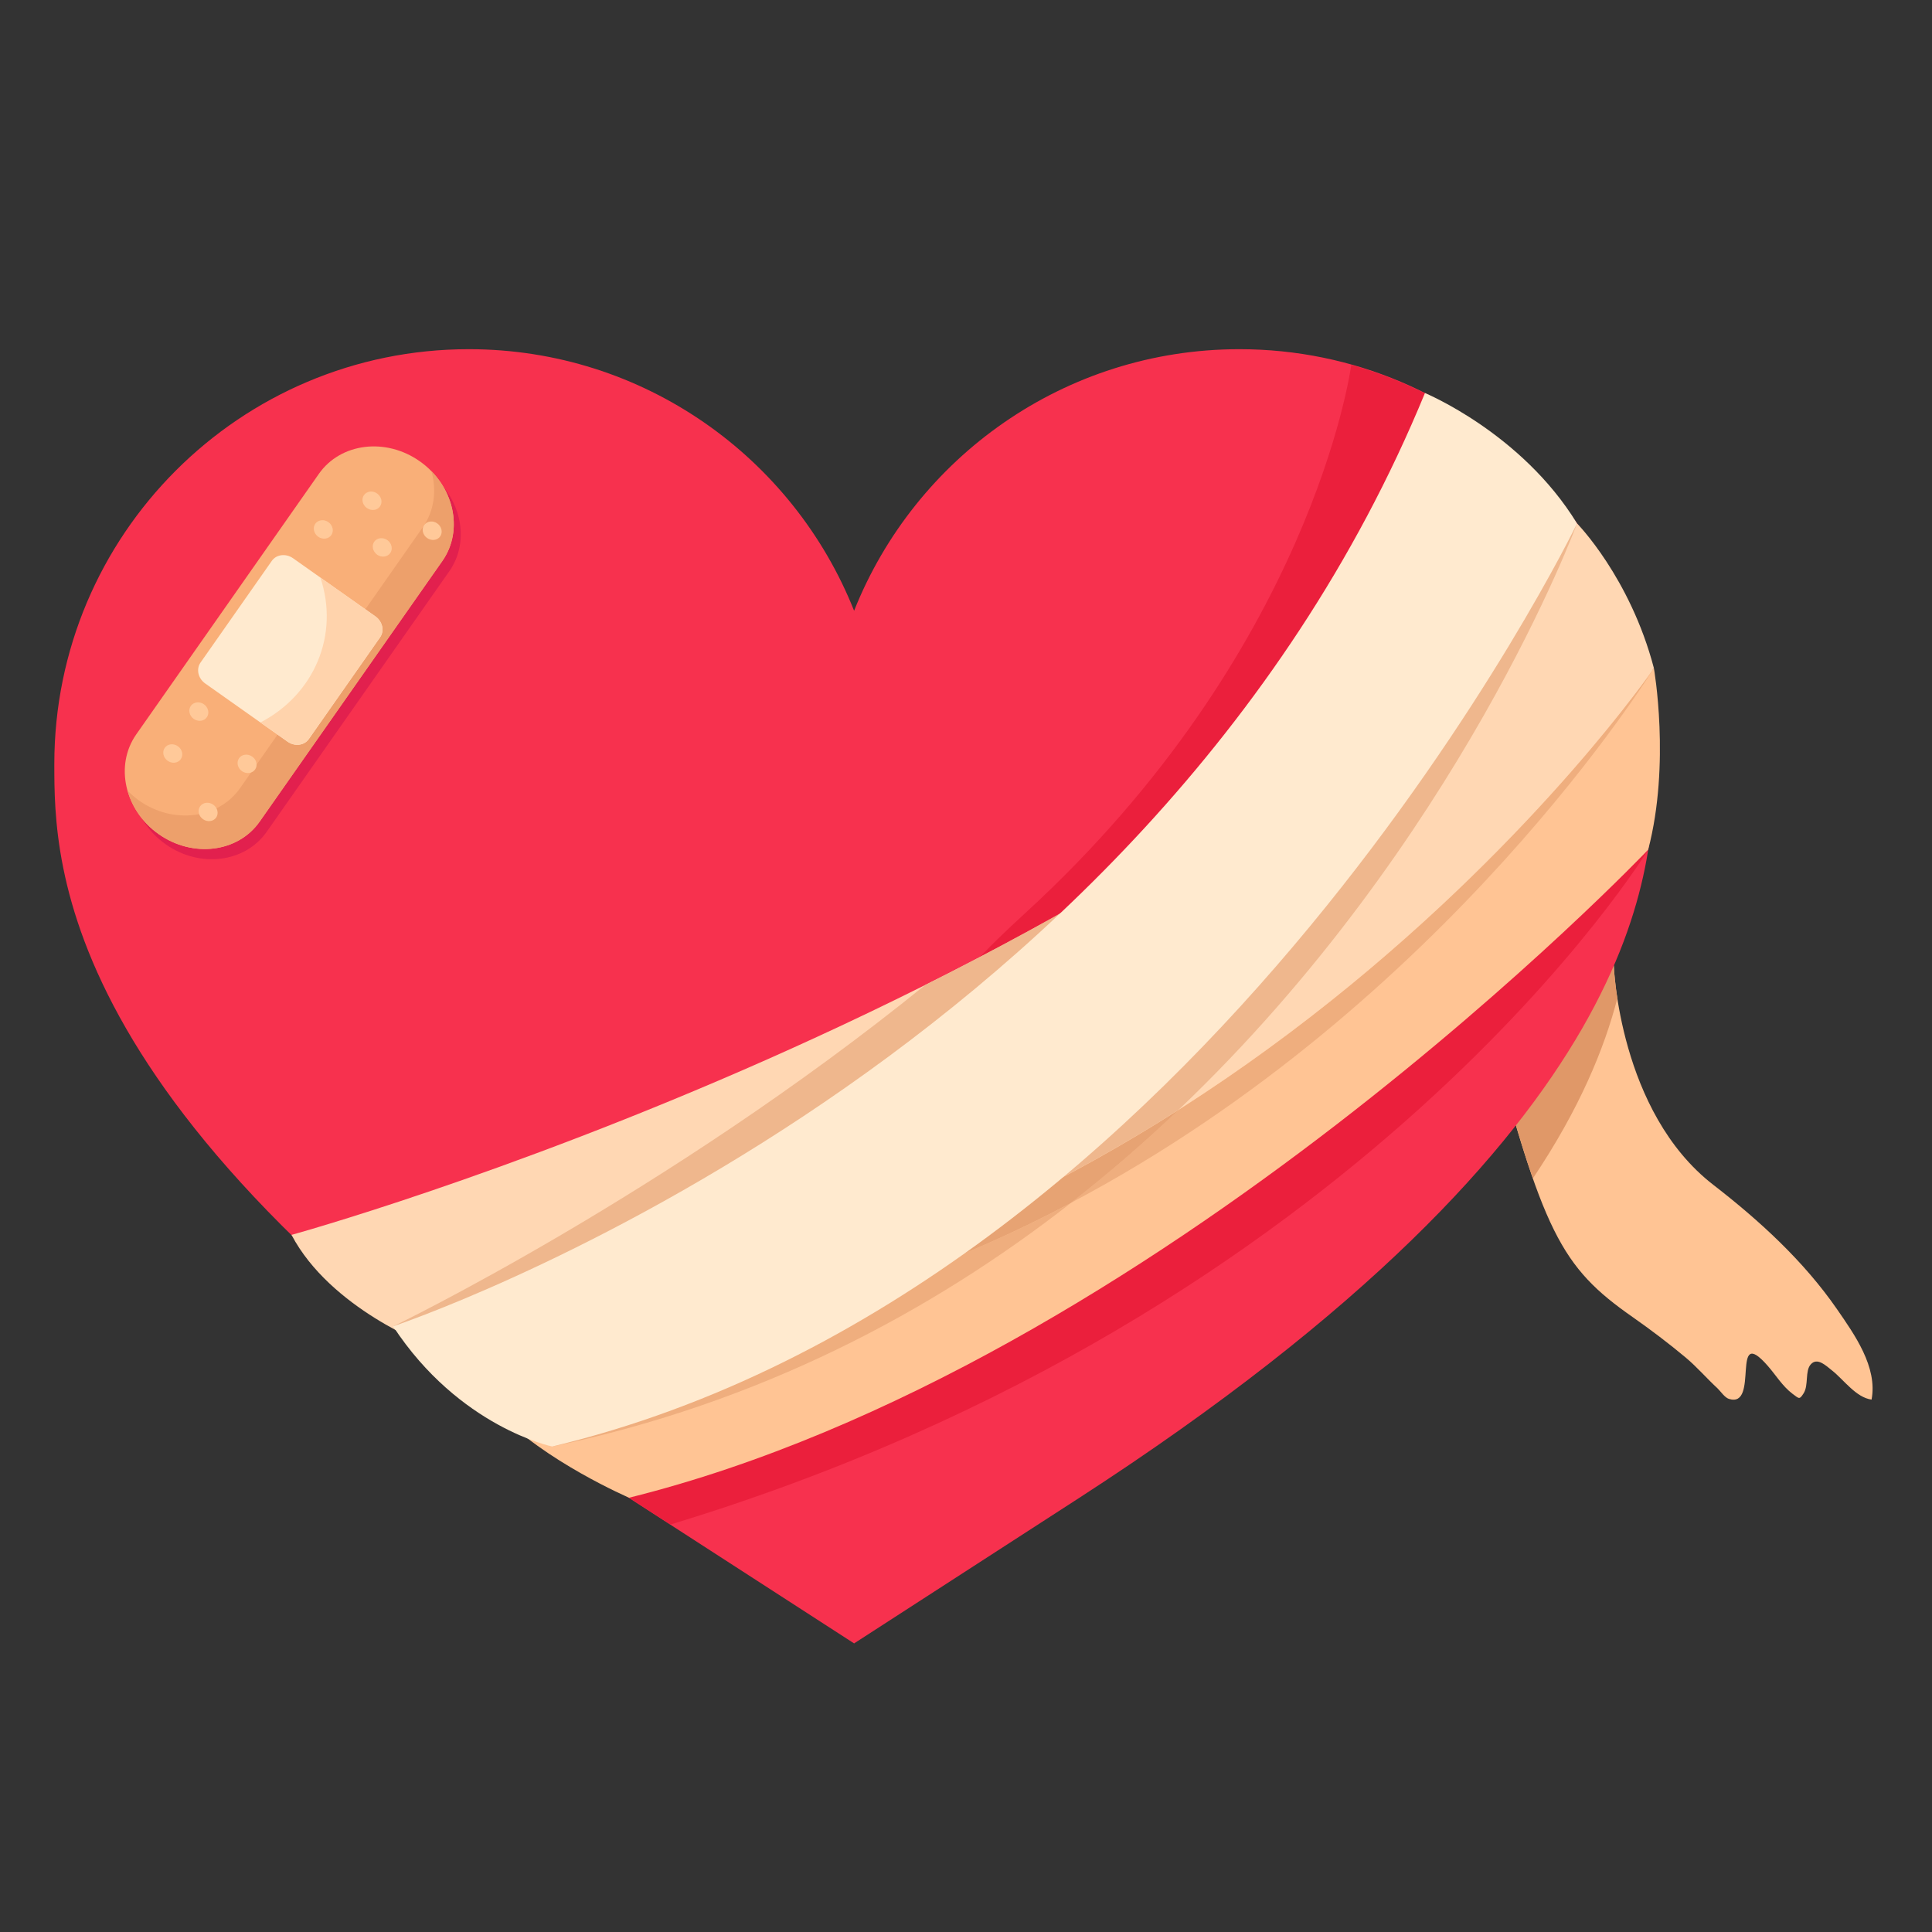
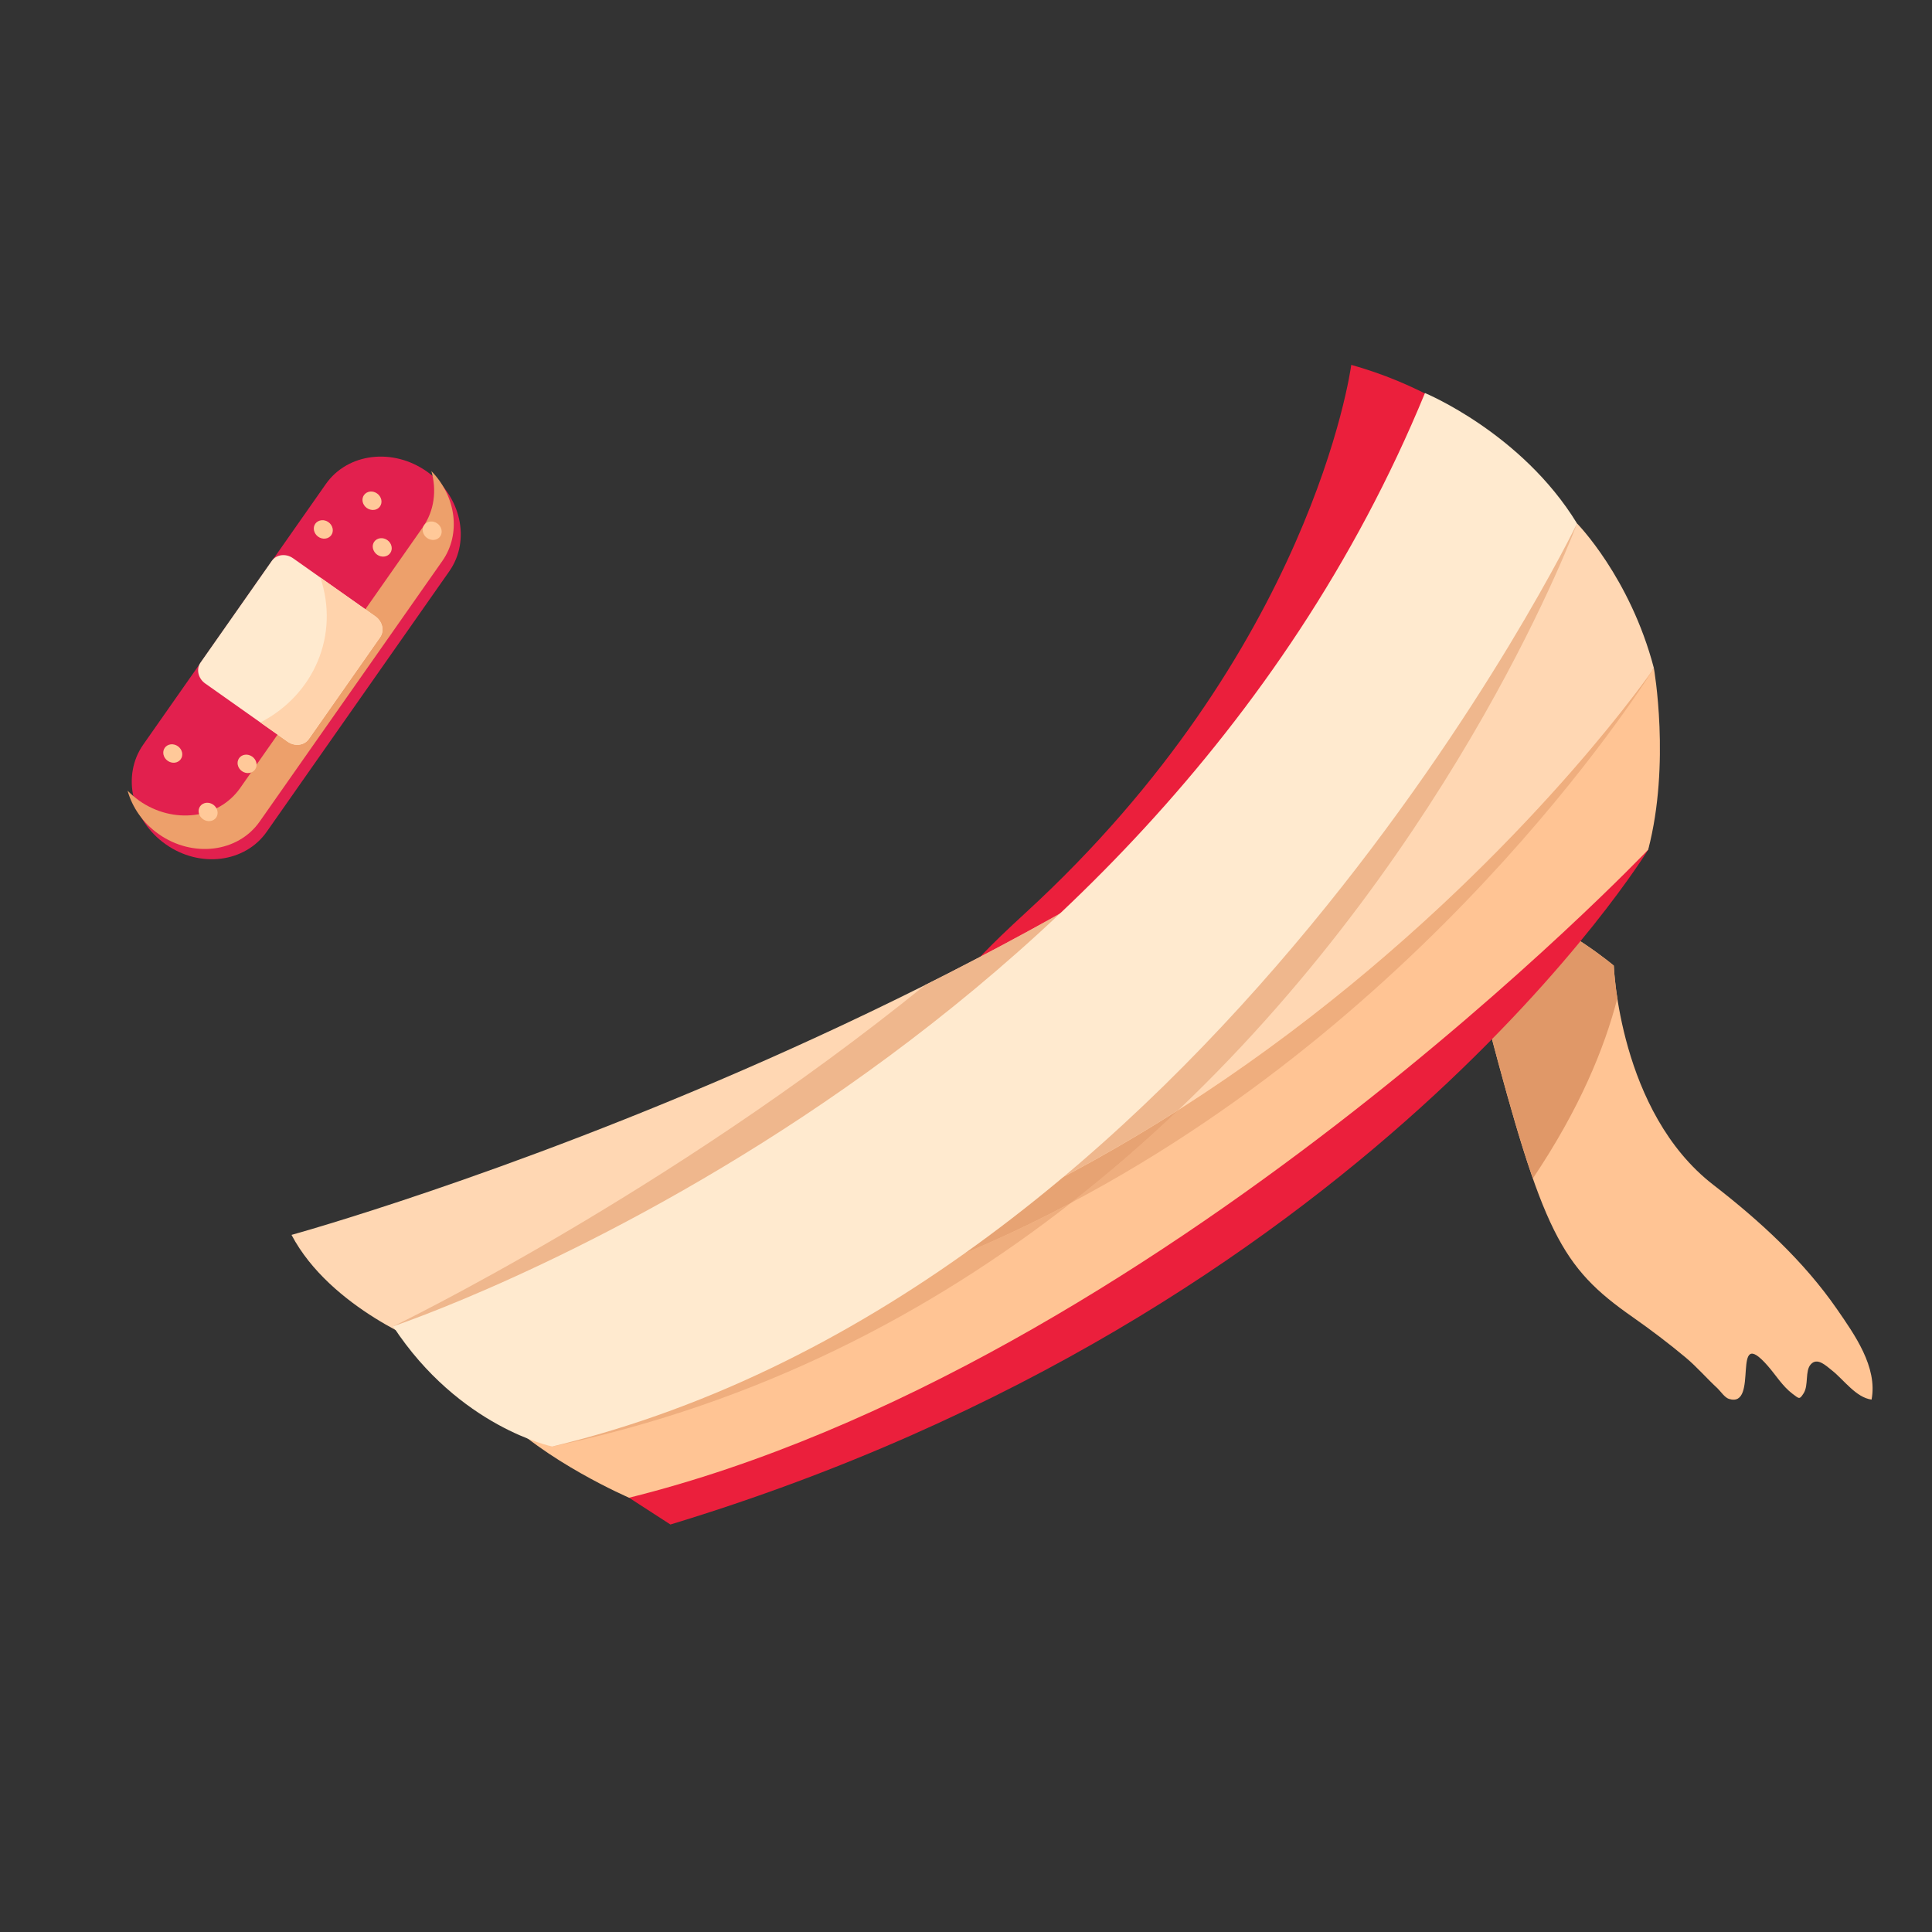
<svg xmlns="http://www.w3.org/2000/svg" width="500" viewBox="0 0 375 375" height="500" preserveAspectRatio="xMidYMid meet">
  <rect x="0" y="0" width="375" height="375" fill="#333333" stroke="none" />
  <defs>
    <clipPath id="b54e5ad118">
-       <path d="M 10 67.684 L 322 67.684 L 322 318.934 L 10 318.934 Z M 10 67.684 " clip-rule="nonzero" />
-     </clipPath>
+       </clipPath>
  </defs>
  <path fill="#ffc494" d="M 332.582 230 C 314.23 215.832 313.238 187.426 313.238 187.426 C 313.238 187.426 278.109 158.043 288.793 198.664 C 299.473 239.285 302.973 245.922 316.918 255.66 C 320.457 258.141 323.887 260.738 327.199 263.504 C 329.391 265.34 331.266 267.539 333.355 269.461 C 333.973 270.055 334.766 271.27 335.578 271.523 C 341.621 273.445 335.789 256.762 343.098 265.086 C 344.684 266.891 345.957 269.039 347.891 270.508 C 349.27 271.547 349.27 271.691 350.09 270.426 C 351.074 268.867 350.328 266.102 351.457 264.836 C 352.723 263.391 354.402 265.062 355.645 266.047 C 357.887 267.824 360.266 271.27 363.27 271.66 C 364.473 265.309 359.926 258.992 356.539 254.078 C 350.09 244.762 341.516 236.914 332.582 230 " fill-opacity="1" fill-rule="nonzero" />
  <path fill="#e09868" d="M 313.238 187.426 C 313.238 187.426 278.109 158.043 288.793 198.664 C 292.262 211.848 294.969 221.422 297.531 228.727 C 306.613 215.207 311.41 203.492 313.922 193.785 C 313.336 189.941 313.238 187.426 313.238 187.426 " fill-opacity="1" fill-rule="nonzero" />
  <g clip-path="url(#b54e5ad118)">
    <path fill="#f7314e" d="M 165.781 318.984 L 122.098 290.754 C 10.543 218.566 10.543 167.504 10.543 148.281 C 10.543 103.812 46.566 67.777 90.996 67.777 C 124.934 67.777 153.957 88.816 165.781 118.547 C 177.605 88.816 206.637 67.777 240.566 67.777 C 284.996 67.777 321.02 103.812 321.02 148.281 C 321.02 167.504 321.02 218.566 209.453 290.754 L 165.781 318.984 " fill-opacity="1" fill-rule="nonzero" />
  </g>
  <path fill="#eb1f3c" d="M 319.461 132.555 L 93.012 270.559 C 101.758 277.059 111.41 283.785 122.105 290.715 L 130.129 295.906 C 265.141 254.945 319.883 164.965 319.914 164.914 C 321.012 157.961 321.02 152.363 321.02 148.254 C 321.02 142.891 320.473 137.633 319.461 132.555 " fill-opacity="1" fill-rule="nonzero" />
  <path fill="#eb1f3c" d="M 294.668 88.832 C 285.531 80.492 274.512 74.25 262.281 70.82 C 262.109 72.086 254.484 126.34 199.078 177.16 C 143.004 228.59 294.668 122.371 294.668 122.371 L 294.668 88.832 " fill-opacity="1" fill-rule="nonzero" />
  <path fill="#ffc494" d="M 319.914 164.914 C 319.914 164.914 224.559 265.227 122.105 290.707 C 122.105 290.707 105.629 283.605 96.543 273.98 C 96.543 273.98 237.902 227.484 321.02 129.691 C 321.02 129.691 324.281 148.215 319.914 164.914 " fill-opacity="1" fill-rule="nonzero" />
  <path fill="#eb655b" d="M 97.242 261.598 C 92.629 261.598 87.941 261.484 83.191 261.184 L 83.199 261.184 C 93.074 260.988 102.684 260.211 112.02 259 L 108.156 261.348 C 104.559 261.516 100.93 261.598 97.242 261.598 " fill-opacity="1" fill-rule="nonzero" />
  <path fill="#e55c52" d="M 108.156 261.355 L 112.02 259.004 C 120.273 257.93 128.328 256.461 136.141 254.691 L 131.285 259.059 C 123.781 260.188 116.059 260.965 108.156 261.355 " fill-opacity="1" fill-rule="nonzero" />
  <path fill="#efae7e" d="M 207.812 233.5 C 215.254 227.711 222.246 221.633 228.773 215.41 C 288.348 177.441 321.02 129.691 321.02 129.691 C 321.02 129.691 281.105 194.793 207.812 233.5 " fill-opacity="1" fill-rule="nonzero" />
  <path fill="#ffd7b3" d="M 321.02 129.684 C 321.02 129.684 233.25 257.957 83.199 261.16 C 83.199 261.16 64.148 254.043 56.582 239.691 C 56.582 239.691 219.816 194.809 306.102 101.598 C 306.102 101.598 316.398 112.051 321.02 129.684 " fill-opacity="1" fill-rule="nonzero" />
  <path fill="#eb655b" d="M 179.578 191.18 C 179.586 191.18 179.586 191.18 179.594 191.18 C 183.117 189.41 186.652 187.586 190.215 185.734 C 190.207 185.734 190.199 185.734 190.191 185.762 C 186.637 187.617 183.102 189.438 179.578 191.18 " fill-opacity="1" fill-rule="nonzero" />
  <path fill="#e55c52" d="M 190.191 185.777 C 190.199 185.777 190.207 185.746 190.207 185.746 C 202.09 179.52 214.102 172.754 225.973 165.434 C 225.941 165.457 225.914 165.484 225.883 165.547 C 214.035 172.816 202.047 179.578 190.191 185.777 " fill-opacity="1" fill-rule="nonzero" />
  <path fill="#efb78d" d="M 83.199 261.176 L 76.297 257.453 C 76.297 257.453 129.246 231.949 179.57 191.199 C 183.094 189.453 186.629 187.617 190.191 185.762 C 202.047 179.555 214.035 172.824 225.883 165.523 C 188.172 205.602 136.832 249.027 83.199 261.176 C 83.191 261.176 83.191 261.176 83.191 261.176 " fill-opacity="1" fill-rule="nonzero" />
  <path fill="#e55c52" d="M 128.297 261.746 L 131.285 259.066 C 133.047 258.793 134.793 258.516 136.531 258.215 C 133.672 259.457 130.918 260.641 128.297 261.746 " fill-opacity="1" fill-rule="nonzero" />
  <path fill="#efae7e" d="M 107.191 280.766 L 128.297 261.746 C 130.918 260.664 133.672 259.473 136.531 258.223 C 162.953 253.613 186.75 244.672 207.812 233.539 C 180.738 254.668 147.453 272.352 107.191 280.766 " fill-opacity="1" fill-rule="nonzero" />
  <path fill="#e27a5d" d="M 131.285 259.059 L 136.141 254.684 C 142.75 253.191 149.199 251.445 155.484 249.539 C 148.75 252.746 142.402 255.625 136.539 258.199 C 134.793 258.5 133.047 258.781 131.285 259.059 " fill-opacity="1" fill-rule="nonzero" />
  <path fill="#e7a373" d="M 136.531 258.223 C 142.402 255.633 148.75 252.762 155.484 249.555 C 183.125 241.141 207.637 228.898 228.773 215.434 C 222.246 221.652 215.254 227.73 207.812 233.523 C 186.75 244.68 162.953 253.598 136.531 258.223 " fill-opacity="1" fill-rule="nonzero" />
  <path fill="#eb655b" d="M 294.668 113.25 L 294.668 111.91 L 306.102 101.598 C 302.422 105.566 298.605 109.453 294.668 113.25 " fill-opacity="1" fill-rule="nonzero" />
  <path fill="#e55c52" d="M 264.516 139.047 L 294.668 111.902 L 294.668 113.273 C 285.23 122.363 275.086 130.949 264.516 139.047 " fill-opacity="1" fill-rule="nonzero" />
  <path fill="#efb78d" d="M 136.141 254.668 L 264.516 139.055 C 275.094 130.941 285.23 122.34 294.668 113.25 C 298.605 109.453 302.422 105.566 306.102 101.598 C 306.102 101.598 283.41 163.379 228.766 215.41 C 207.637 228.871 183.125 241.094 155.484 249.531 C 149.199 251.465 142.75 253.184 136.141 254.668 " fill-opacity="1" fill-rule="nonzero" />
  <path fill="#ffeacf" d="M 76.297 257.438 C 76.297 257.438 222 209.031 276.582 76.289 C 276.582 76.289 295.371 84.047 306.102 101.605 C 306.102 101.605 234.262 250.285 107.191 280.766 C 107.191 280.766 89.16 277.059 76.297 257.438 " fill-opacity="1" fill-rule="nonzero" />
  <path fill="#e2204e" d="M 87.211 110.879 L 51.773 161.441 C 47.559 167.461 38.773 168.551 32.16 163.875 C 25.535 159.203 23.586 150.551 27.801 144.531 L 63.238 93.961 C 67.453 87.941 76.234 86.855 82.859 91.527 C 89.477 96.199 91.426 104.859 87.211 110.879 " fill-opacity="1" fill-rule="nonzero" />
-   <path fill="#f9af78" d="M 85.855 108.902 L 50.41 159.461 C 46.203 165.484 37.422 166.578 30.797 161.902 C 24.18 157.23 22.23 148.57 26.445 142.543 L 61.883 91.988 C 66.098 85.961 74.883 84.875 81.496 89.547 C 88.121 94.223 90.07 102.887 85.855 108.902 " fill-opacity="1" fill-rule="nonzero" />
  <path fill="#eda06b" d="M 83.734 91.445 C 84.785 95.164 84.312 99.148 82.055 102.352 L 46.617 152.953 C 42.402 158.969 33.621 160.055 26.996 155.395 C 26.184 154.789 25.438 154.156 24.762 153.473 C 25.672 156.703 27.727 159.738 30.797 161.895 C 37.422 166.555 46.203 165.473 50.41 159.453 L 85.855 108.883 C 89.551 103.617 88.504 96.309 83.734 91.445 " fill-opacity="1" fill-rule="nonzero" />
  <path fill="#ffeacf" d="M 73.773 123.703 L 59.941 143.453 C 59.059 144.703 57.207 144.938 55.824 143.965 L 39.828 132.66 C 38.453 131.695 38.039 129.867 38.918 128.609 L 52.762 108.859 C 53.641 107.609 55.484 107.375 56.871 108.348 L 72.863 119.652 C 74.242 120.617 74.656 122.445 73.773 123.703 " fill-opacity="1" fill-rule="nonzero" />
  <path fill="#ffc999" d="M 64.441 102.199 C 64.035 101.258 62.949 100.746 62.02 101.062 C 61.078 101.371 60.656 102.375 61.062 103.316 C 61.469 104.266 62.559 104.777 63.492 104.461 C 64.426 104.145 64.855 103.148 64.441 102.199 " fill-opacity="1" fill-rule="nonzero" />
  <path fill="#ffc999" d="M 49.652 147.703 C 49.238 146.77 48.152 146.258 47.219 146.566 C 46.285 146.883 45.859 147.898 46.266 148.832 C 46.672 149.766 47.762 150.277 48.695 149.961 C 49.629 149.652 50.059 148.637 49.652 147.703 " fill-opacity="1" fill-rule="nonzero" />
  <path fill="#ffc999" d="M 73.895 96.641 C 73.48 95.699 72.398 95.18 71.465 95.496 C 70.531 95.812 70.102 96.816 70.508 97.758 C 70.922 98.707 72.004 99.188 72.938 98.902 C 73.871 98.586 74.301 97.582 73.895 96.641 " fill-opacity="1" fill-rule="nonzero" />
  <path fill="#ffc999" d="M 35.223 145.691 C 34.816 144.758 33.73 144.246 32.793 144.555 C 31.859 144.871 31.438 145.887 31.844 146.82 C 32.25 147.754 33.34 148.266 34.273 147.957 C 35.207 147.641 35.637 146.625 35.223 145.691 " fill-opacity="1" fill-rule="nonzero" />
  <path fill="#ffc999" d="M 75.883 105.688 C 75.477 104.746 74.383 104.234 73.449 104.551 C 72.52 104.867 72.09 105.859 72.504 106.801 C 72.91 107.746 73.992 108.266 74.926 107.949 C 75.867 107.633 76.289 106.637 75.883 105.688 " fill-opacity="1" fill-rule="nonzero" />
-   <path fill="#ffc999" d="M 40.281 137.551 C 39.875 136.613 38.789 136.102 37.855 136.418 C 36.918 136.727 36.496 137.723 36.902 138.688 C 37.309 139.621 38.398 140.133 39.332 139.824 C 40.266 139.508 40.695 138.492 40.281 137.551 " fill-opacity="1" fill-rule="nonzero" />
  <path fill="#ffc999" d="M 42.086 157.035 C 41.68 156.102 40.59 155.59 39.656 155.906 C 38.723 156.215 38.293 157.23 38.707 158.164 C 39.113 159.09 40.199 159.602 41.133 159.293 C 42.07 158.977 42.492 157.992 42.086 157.035 " fill-opacity="1" fill-rule="nonzero" />
  <path fill="#ffc999" d="M 85.578 102.457 C 85.172 101.516 84.078 100.996 83.145 101.312 C 82.211 101.629 81.789 102.629 82.195 103.57 C 82.602 104.512 83.695 105.023 84.629 104.715 C 85.562 104.398 85.984 103.398 85.578 102.457 " fill-opacity="1" fill-rule="nonzero" />
  <path fill="#f8b684" d="M 57.699 144.578 C 58.586 144.578 59.422 144.199 59.934 143.461 L 73.773 123.719 C 74.09 123.27 74.242 122.754 74.242 122.215 C 74.242 122.754 74.09 123.27 73.773 123.719 L 59.941 143.461 C 59.422 144.199 58.586 144.578 57.699 144.578 " fill-opacity="1" fill-rule="nonzero" />
  <path fill="#ffd3ac" d="M 57.699 144.57 C 57.059 144.57 56.402 144.367 55.824 143.938 L 53.867 142.574 L 50.539 140.23 C 61.008 134.816 65.926 123.215 62.176 112.09 L 72.863 119.621 C 73.754 120.246 74.242 121.242 74.242 122.184 C 74.242 122.727 74.09 123.238 73.773 123.699 L 59.941 143.426 C 59.43 144.168 58.586 144.57 57.699 144.57 " fill-opacity="1" fill-rule="nonzero" />
</svg>